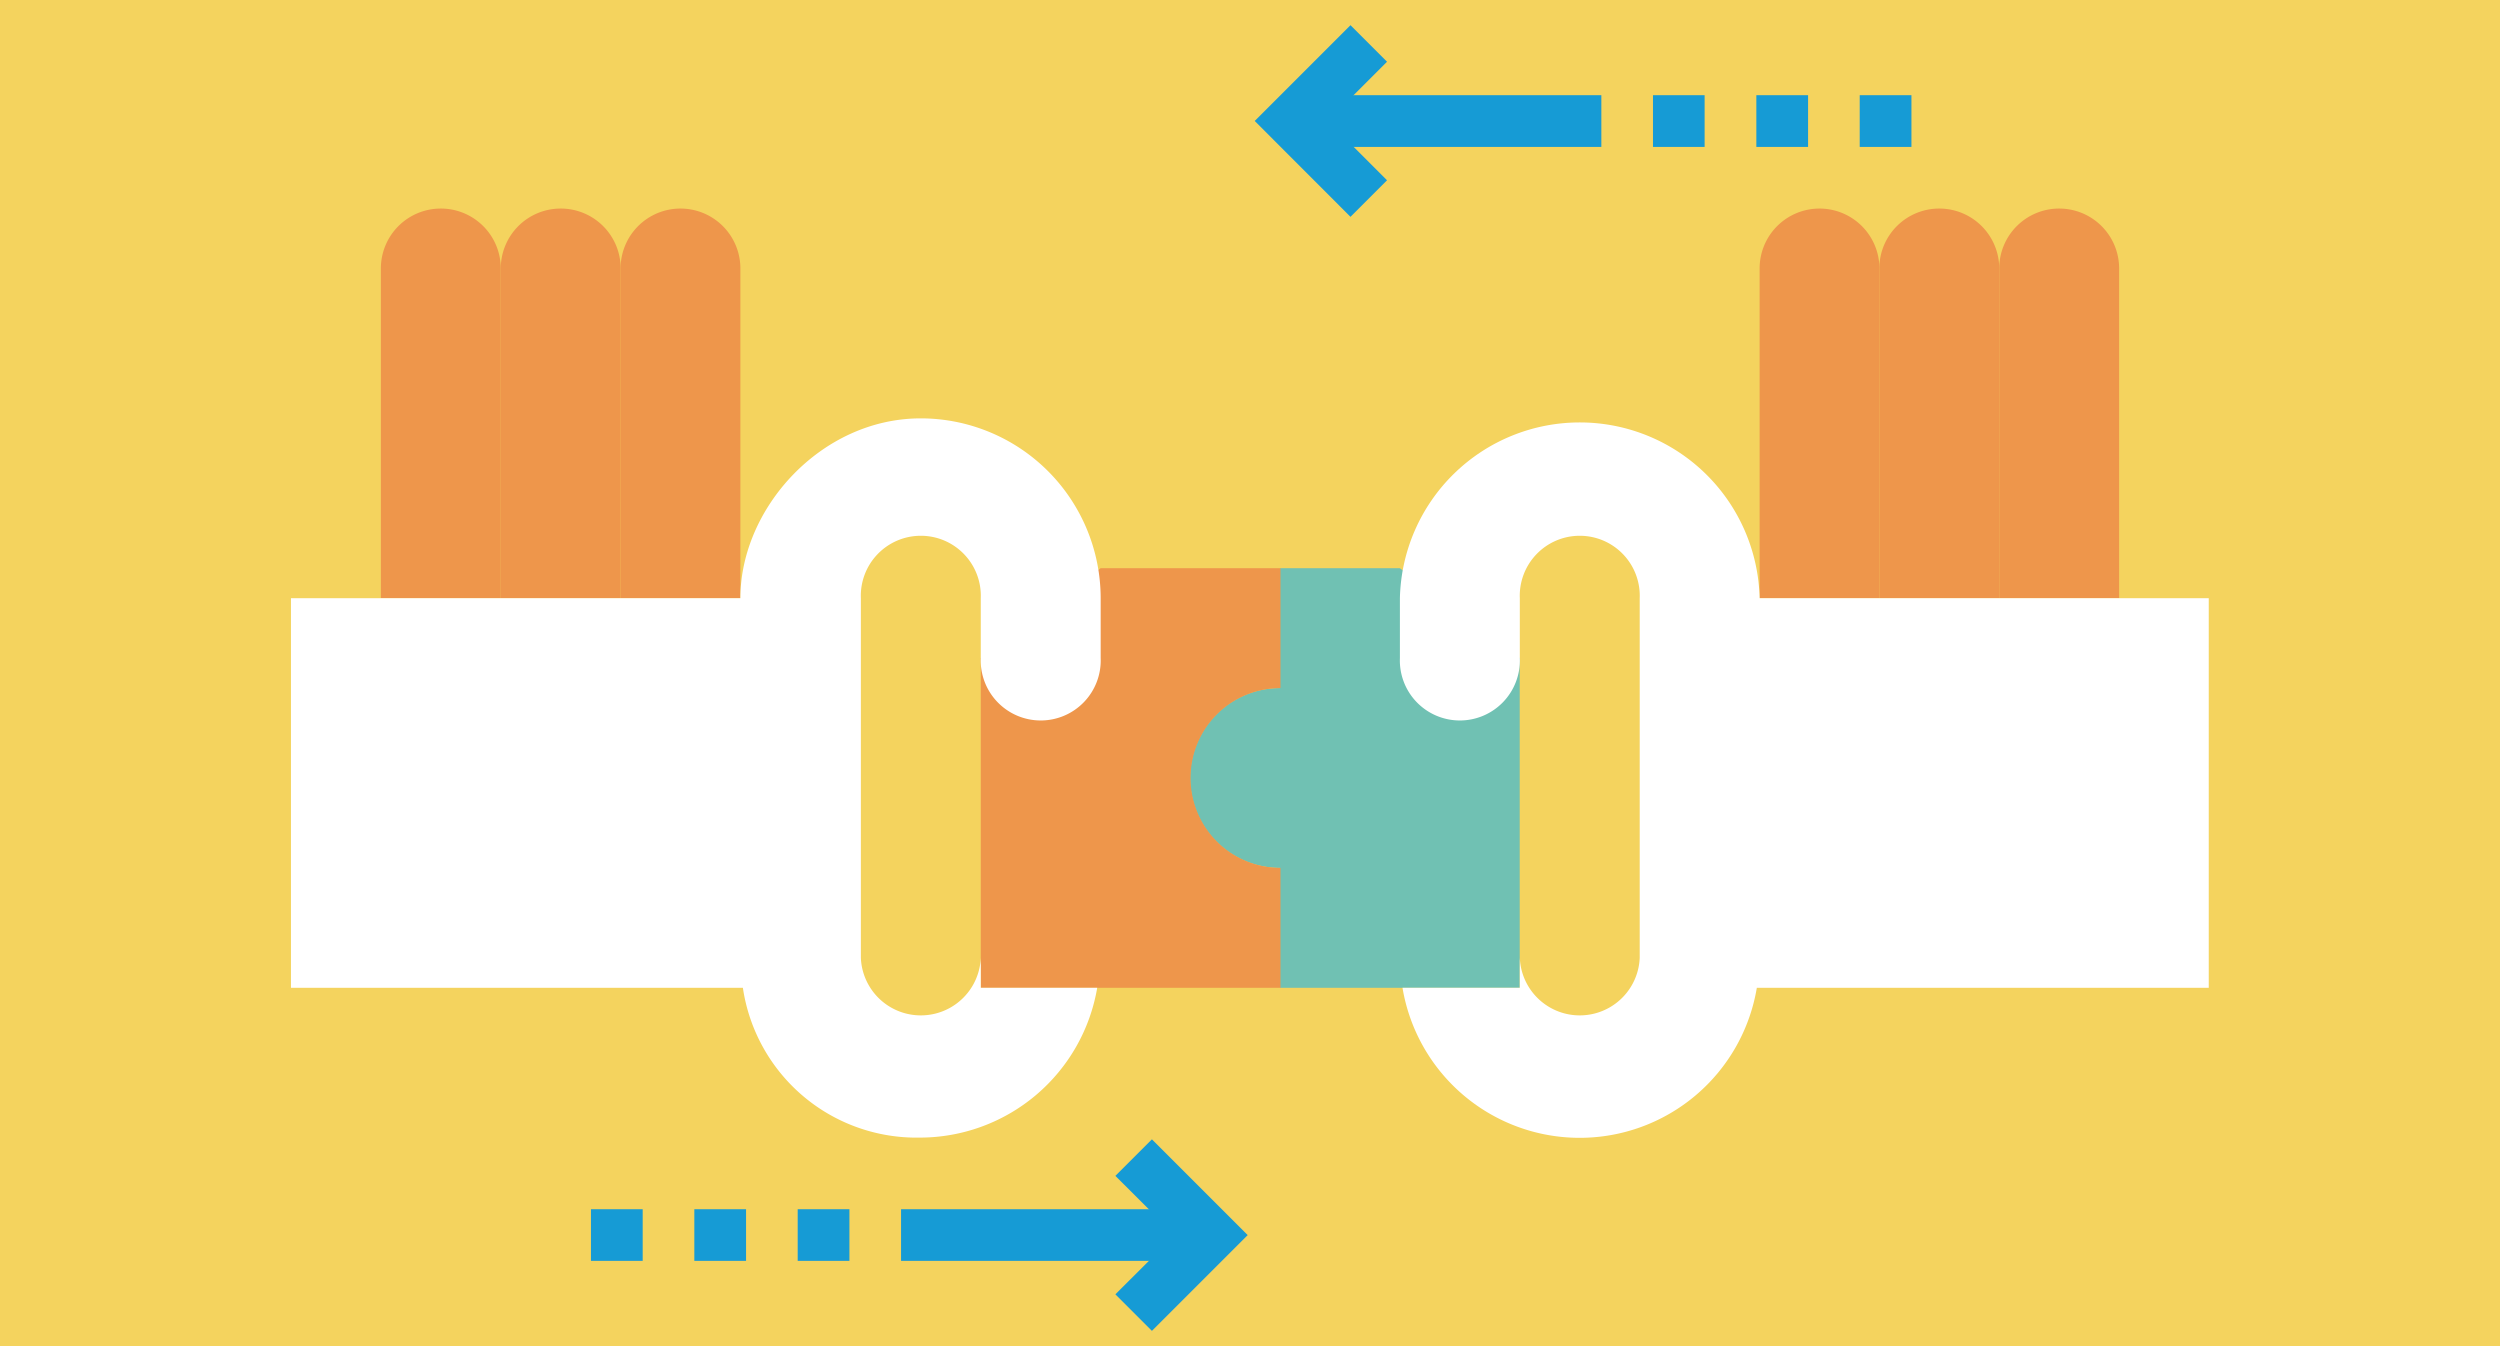
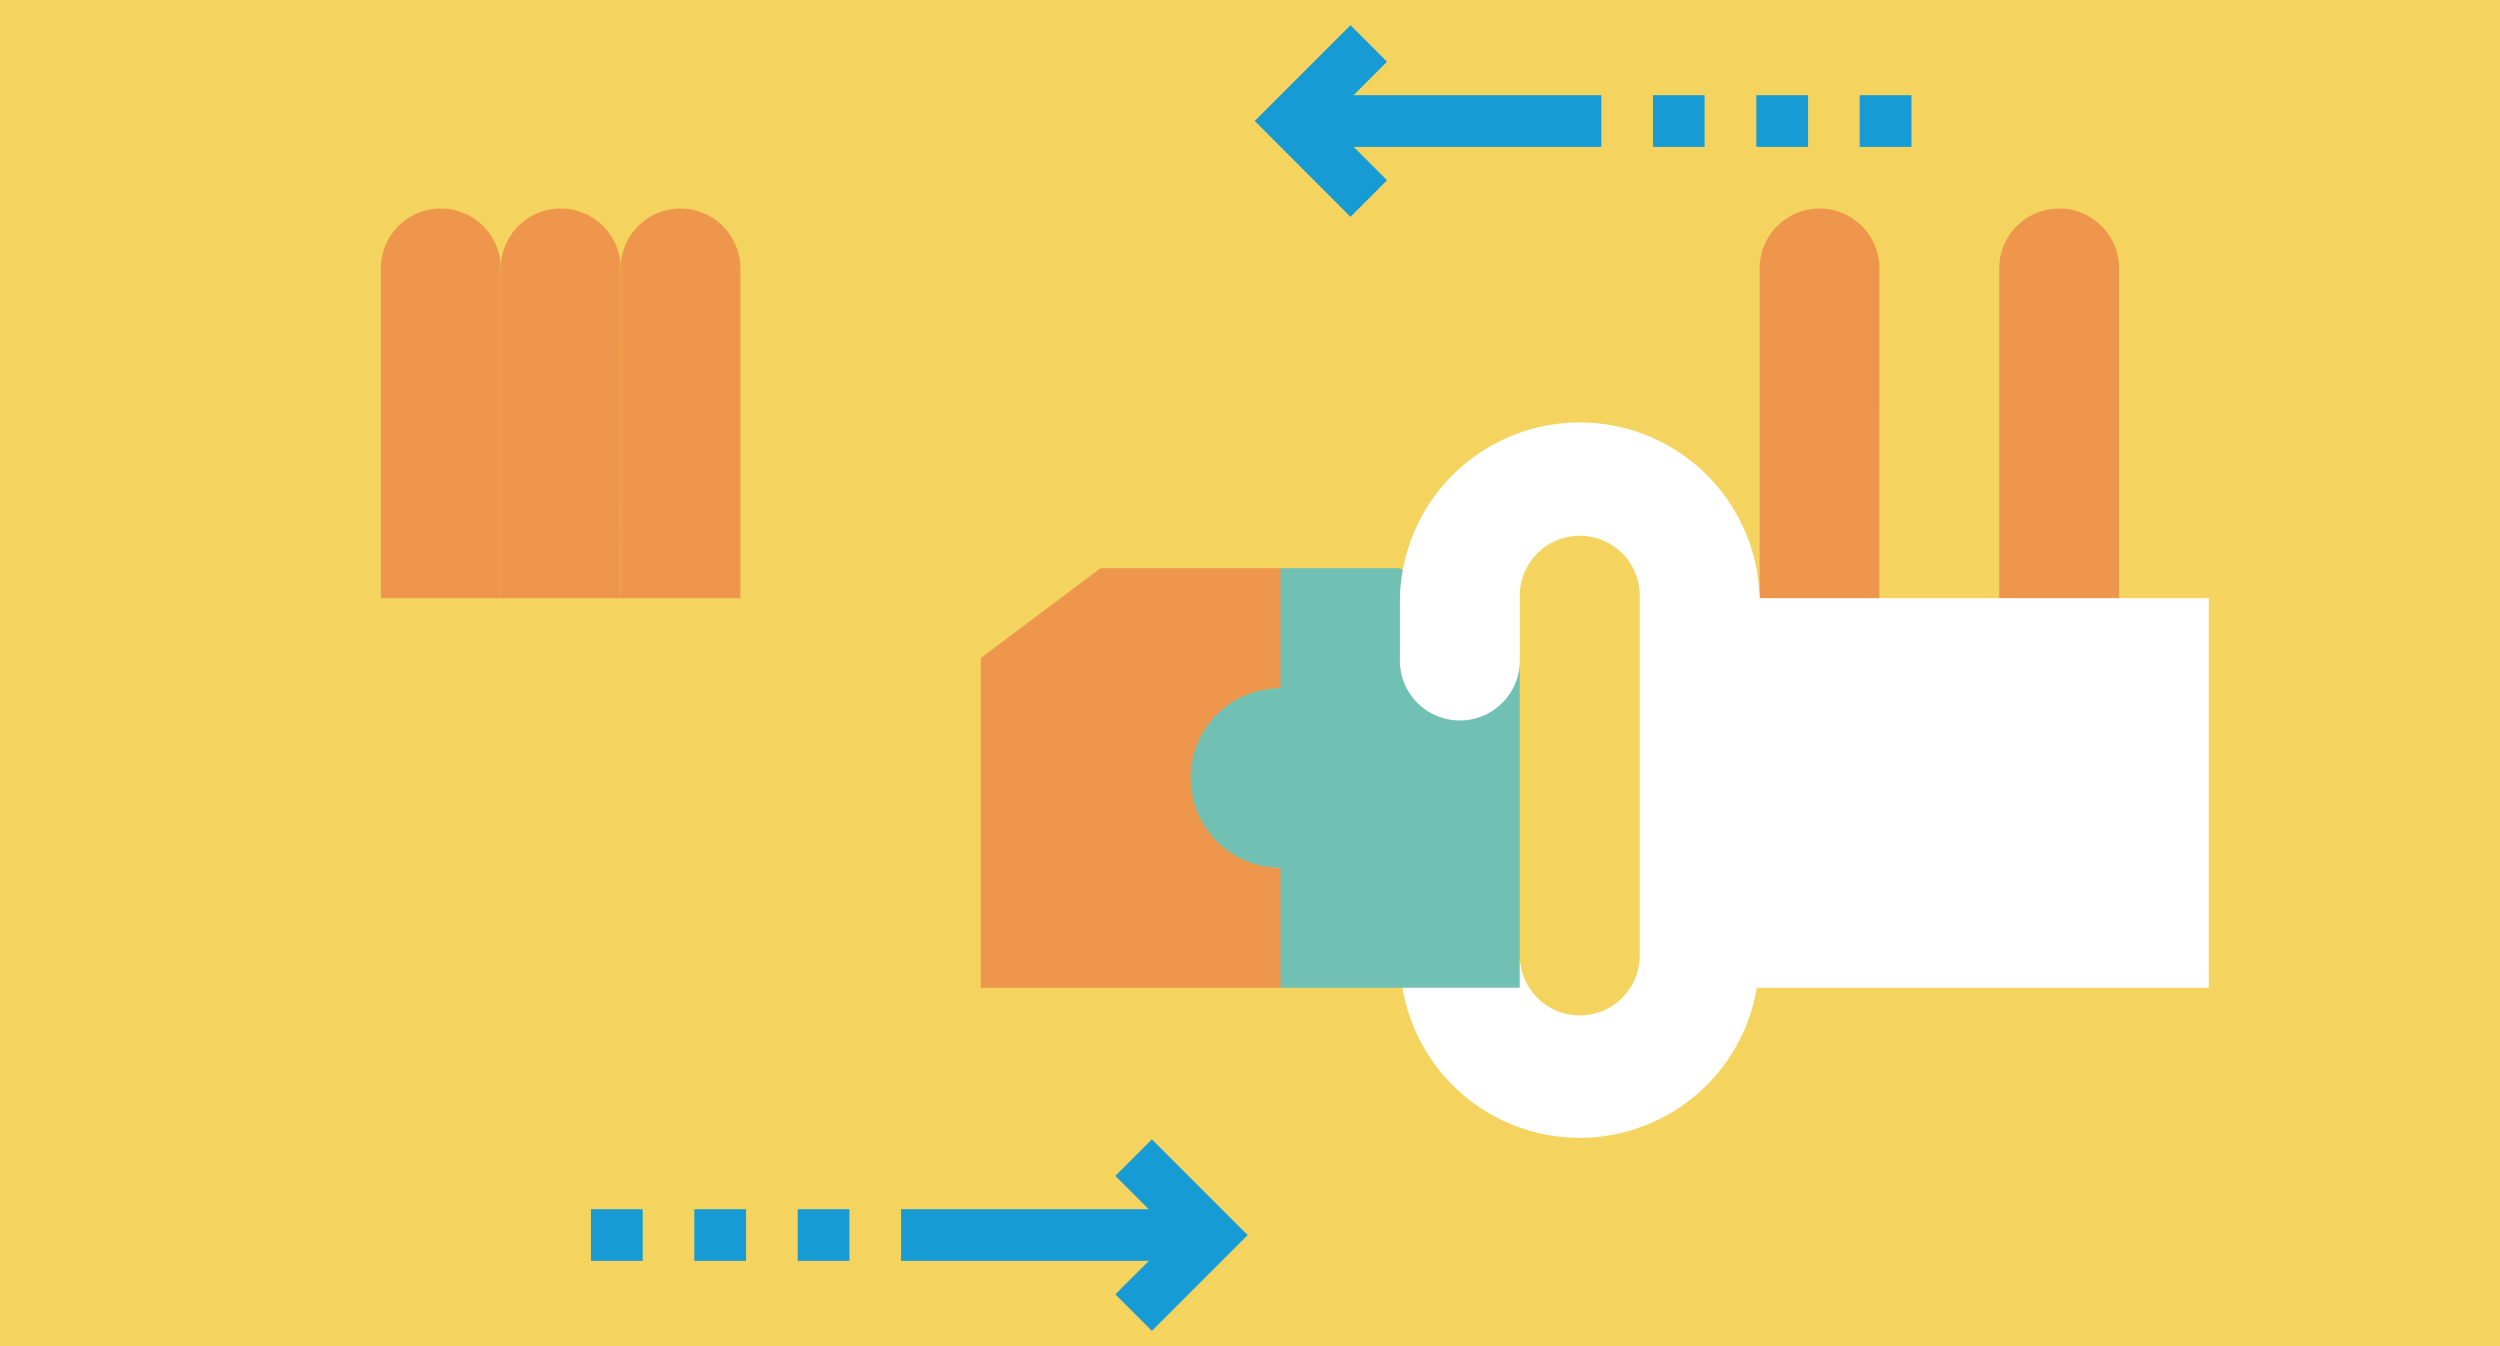
<svg xmlns="http://www.w3.org/2000/svg" viewBox="0 0 260 140">
  <defs>
    <style>.a{fill:#f4d35e;}.b{fill:#169bd5;}.c{fill:#70c1b3;}.d{fill:#ee964b;}.e{fill:#fff;}</style>
  </defs>
  <title>card_demandas</title>
  <rect class="a" width="260" height="140" />
  <polygon class="b" points="140.45 22.55 130.49 12.58 140.45 2.62 144.25 6.42 138.09 12.58 144.25 18.75 140.45 22.55" />
  <rect class="b" x="134.29" y="9.9" width="32.25" height="5.38" />
  <rect class="b" x="171.91" y="9.9" width="5.37" height="5.38" />
  <rect class="b" x="182.66" y="9.9" width="5.38" height="5.38" />
  <rect class="b" x="193.41" y="9.9" width="5.38" height="5.38" />
  <polygon class="b" points="119.8 138.41 116 134.61 122.17 128.45 116 122.29 119.8 118.49 129.76 128.45 119.8 138.41" />
  <rect class="b" x="93.71" y="125.76" width="32.25" height="5.37" />
  <rect class="b" x="82.96" y="125.76" width="5.38" height="5.37" />
  <rect class="b" x="72.21" y="125.76" width="5.38" height="5.37" />
  <rect class="b" x="61.46" y="125.76" width="5.38" height="5.37" />
  <path class="c" d="M158.05,68.44v34.29H133.12V90.26h0a9.35,9.35,0,0,1-9.35-9.35h0a9.34,9.34,0,0,1,9.35-9.35h0V59.09h12.46" />
  <path class="d" d="M102,68.44v34.29h31.17V90.26h0a9.35,9.35,0,0,1-9.35-9.35h0a9.34,9.34,0,0,1,9.35-9.35h0V59.09h-18.7" />
  <path class="d" d="M195.45,62.21H183V27.92a6.23,6.23,0,0,1,6.23-6.23h0a6.23,6.23,0,0,1,6.23,6.23Z" />
-   <path class="d" d="M207.92,62.21H195.45V27.92a6.23,6.23,0,0,1,6.24-6.23h0a6.23,6.23,0,0,1,6.23,6.23Z" />
  <path class="d" d="M220.39,62.21H207.92V27.92a6.23,6.23,0,0,1,6.24-6.23h0a6.23,6.23,0,0,1,6.23,6.23Z" />
  <path class="d" d="M64.55,62.21H77V27.92a6.23,6.23,0,0,0-6.23-6.23h0a6.23,6.23,0,0,0-6.23,6.23Z" />
  <path class="d" d="M52.08,62.21H64.55V27.92a6.23,6.23,0,0,0-6.24-6.23h0a6.23,6.23,0,0,0-6.23,6.23Z" />
  <path class="d" d="M39.61,62.21H52.08V27.92a6.23,6.23,0,0,0-6.24-6.23h0a6.23,6.23,0,0,0-6.23,6.23Z" />
-   <path class="e" d="M102,102.73V99.61a6.24,6.24,0,0,1-12.47,0V62.21a6.24,6.24,0,1,1,12.47,0v6.23a6.24,6.24,0,1,0,12.47,0V62.21a18.72,18.72,0,0,0-18.71-18.7C85.4,43.51,77,52.86,77,62.21H30.26v40.52h47a18.25,18.25,0,0,0,18.42,15.58,18.72,18.72,0,0,0,18.43-15.58Z" />
  <path class="e" d="M183,62.21a18.71,18.71,0,0,0-37.41,0v6.23a6.24,6.24,0,1,0,12.47,0V62.21a6.24,6.24,0,1,1,12.47,0v37.4a6.24,6.24,0,0,1-12.47,0v3.12H145.86a18.68,18.68,0,0,0,36.85,0h47V62.21Z" />
</svg>